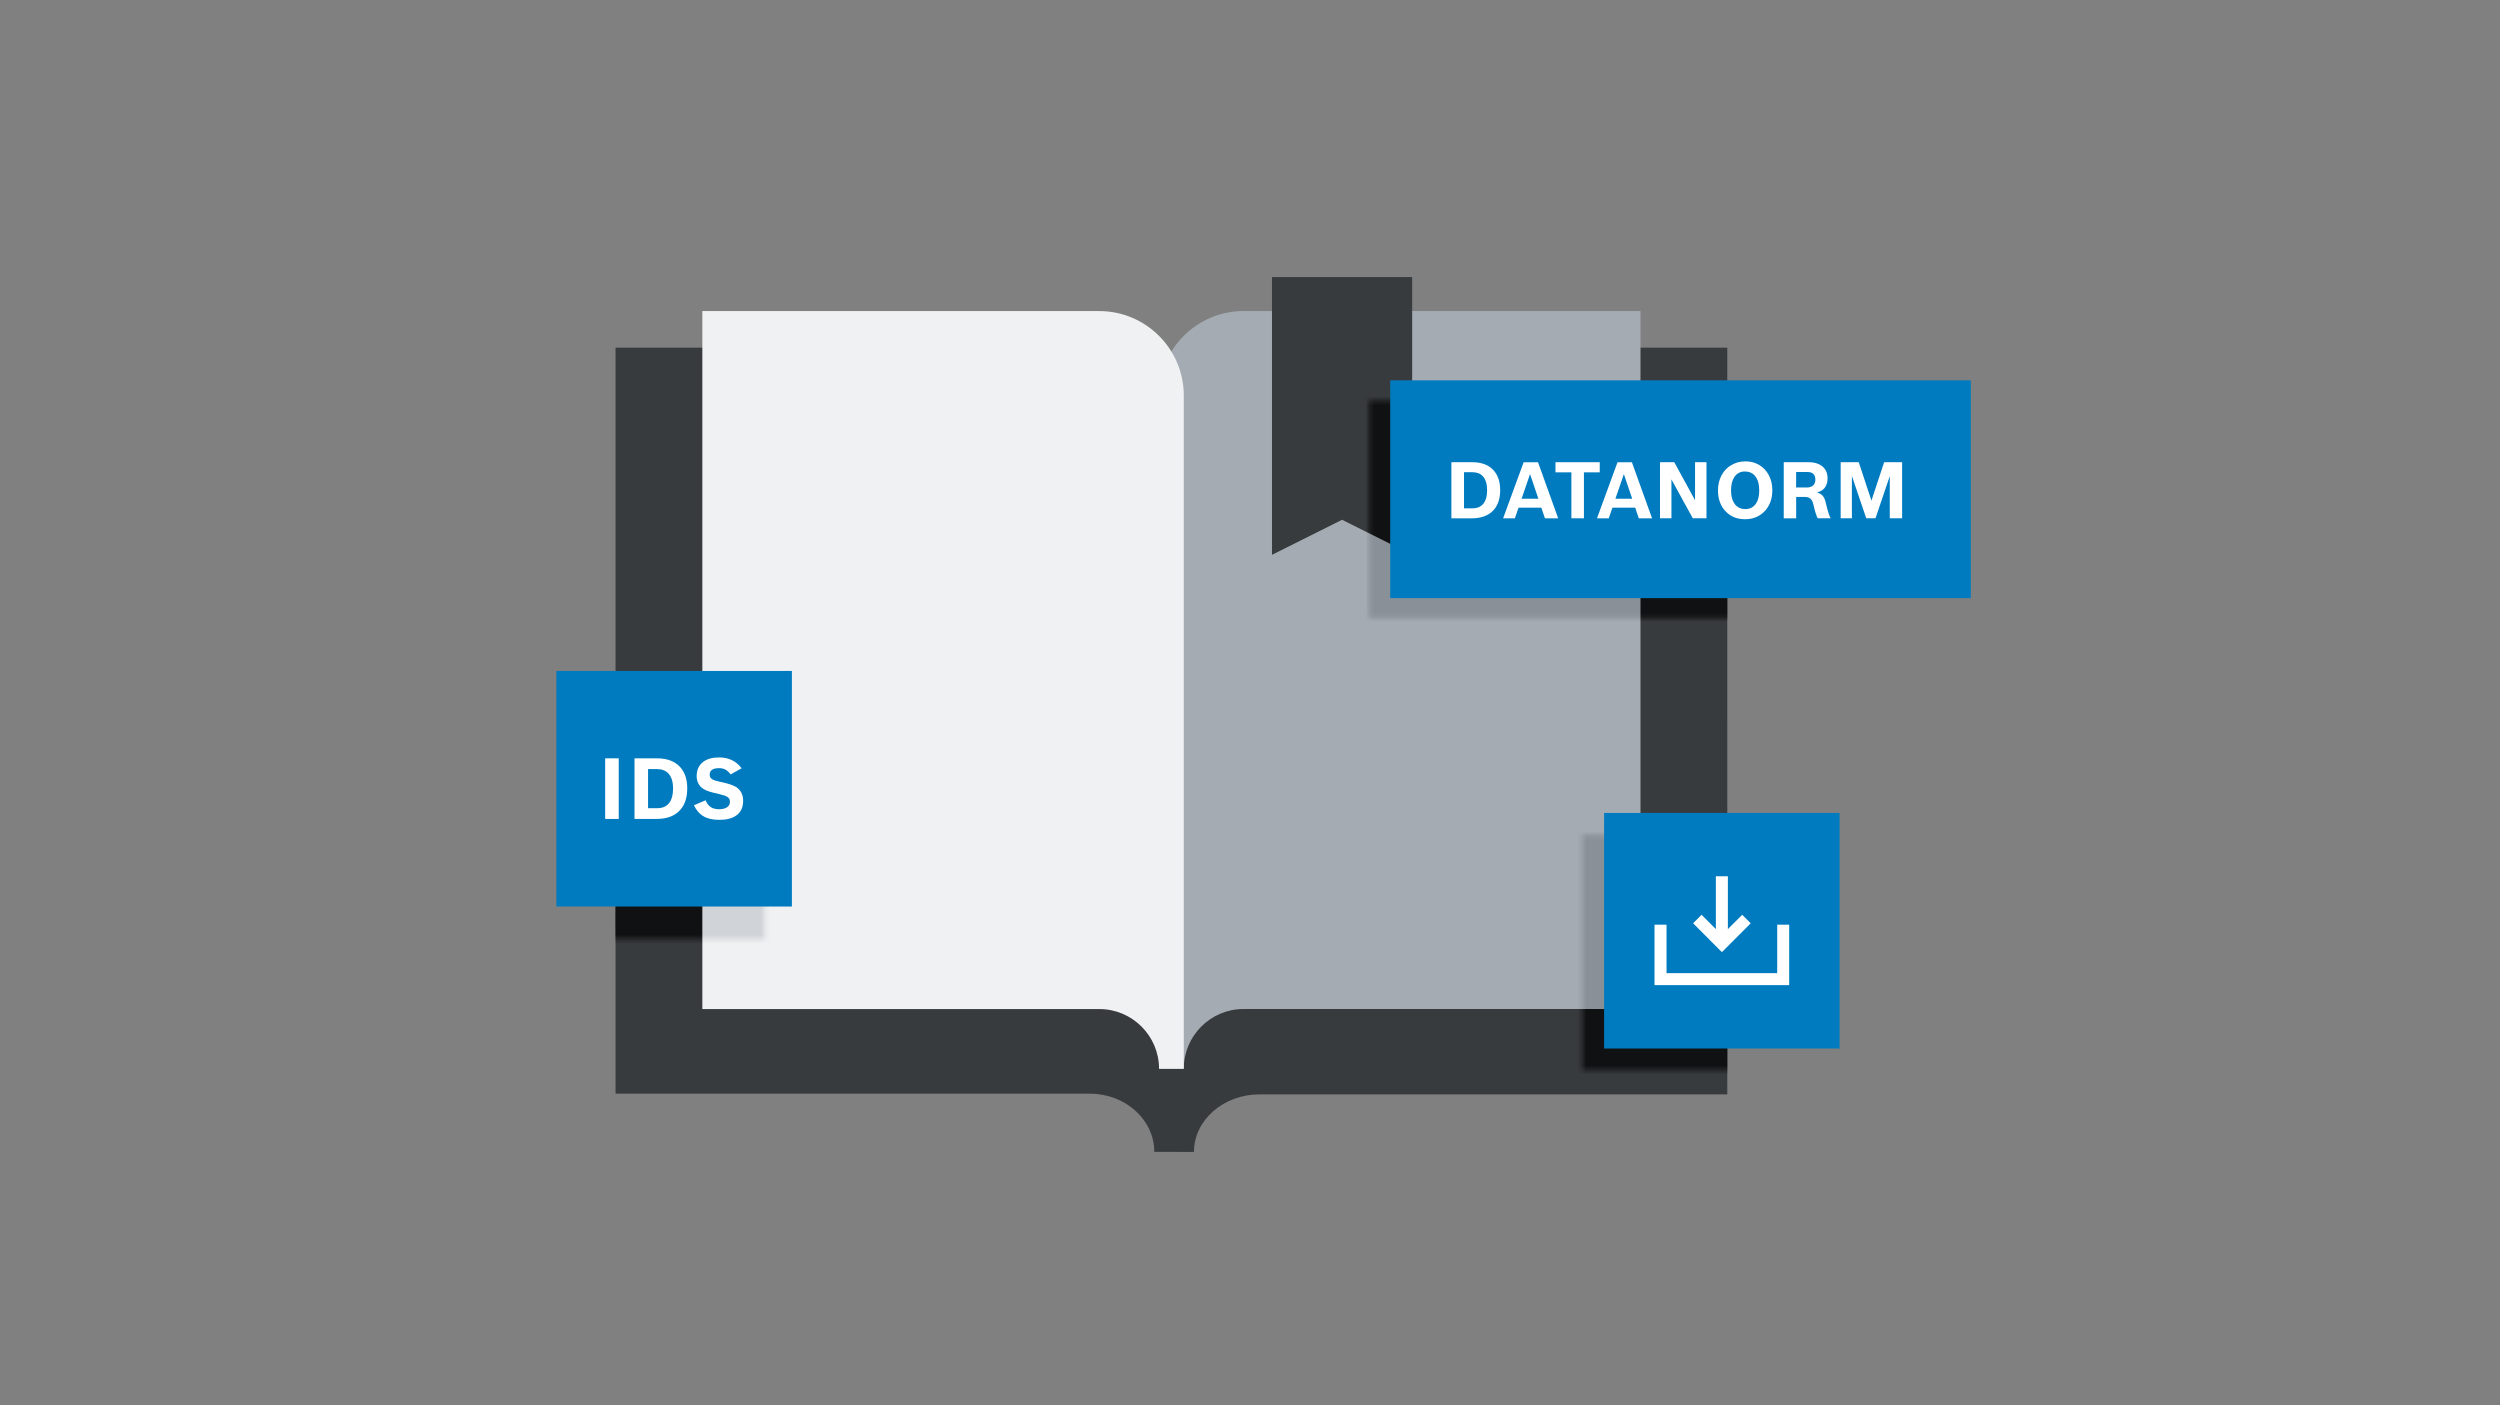
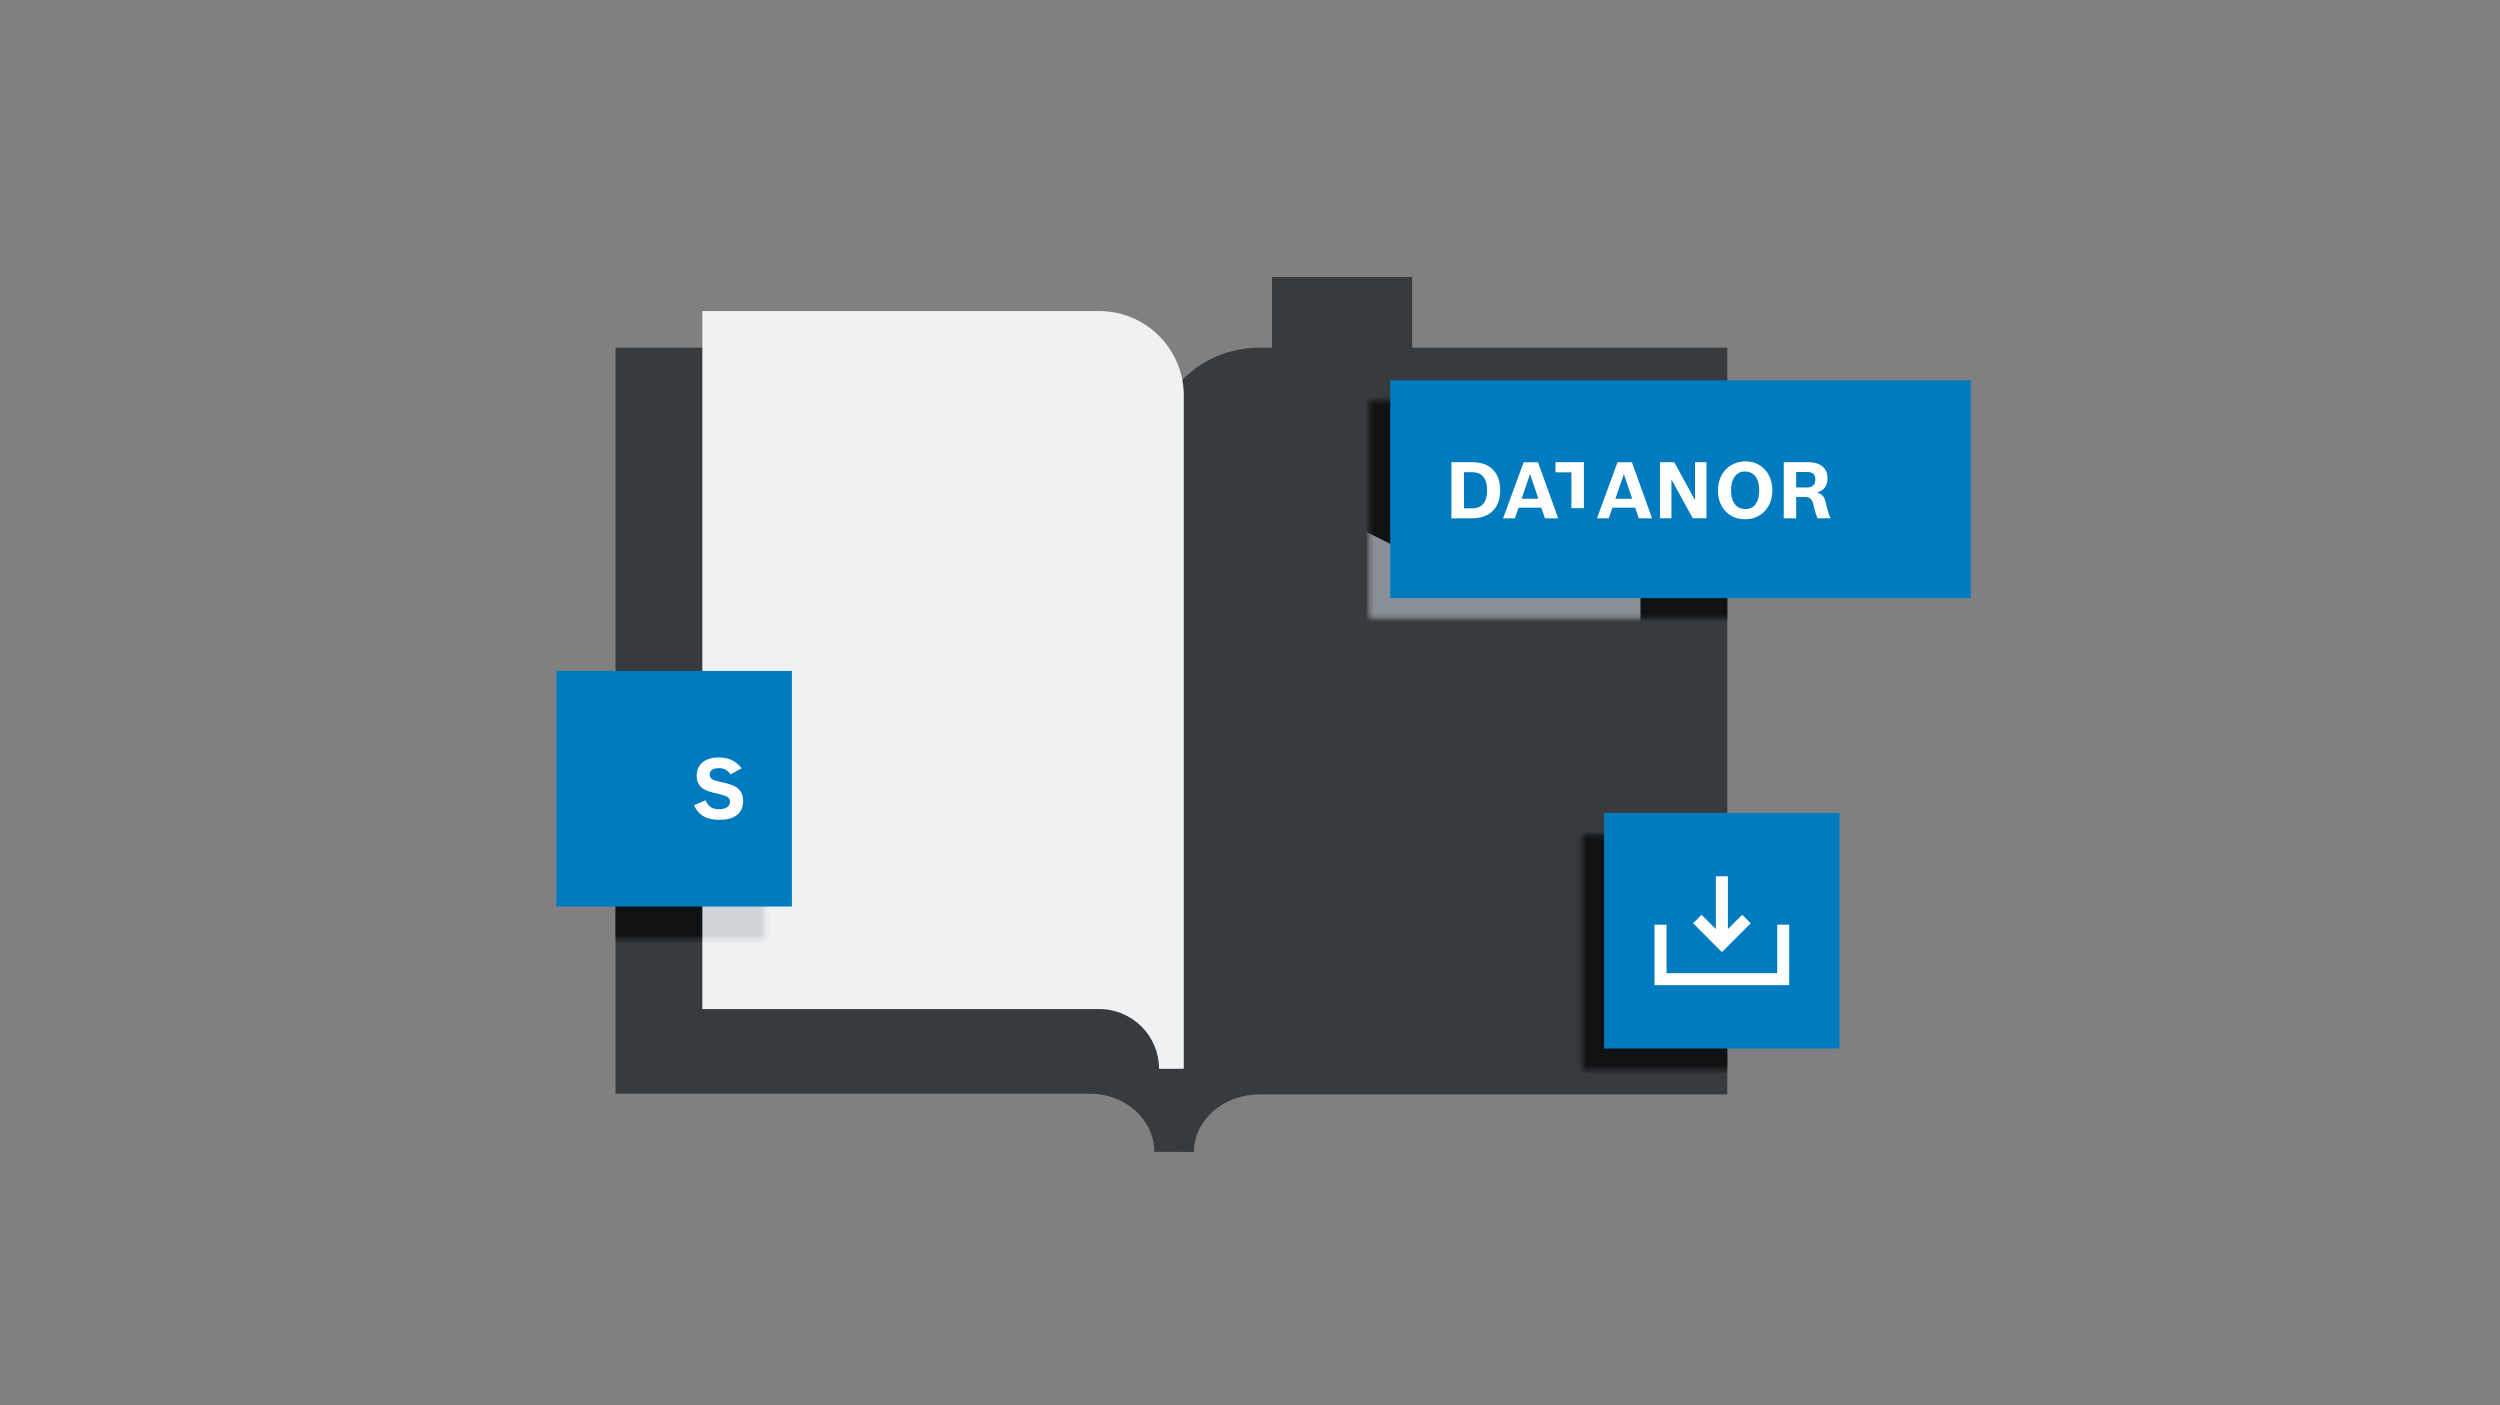
<svg xmlns="http://www.w3.org/2000/svg" id="Ebene_1" viewBox="0 0 555 312">
  <rect x="0" y="0" width="555" height="312" fill="#808080" stroke="none" />
  <defs>
    <style>.cls-1{mask:url(#mask-1);}.cls-2{fill:#fff;}.cls-3{mask:url(#mask);}.cls-4{fill:none;}.cls-5{mask:url(#mask-2);}.cls-6{fill:#8a9097;}.cls-7{fill:#101112;}.cls-8{fill:#007bc0;}.cls-9{fill:#383b3e;}.cls-10{fill:#eff1f2;}.cls-11{fill:#a4abb3;}.cls-12{fill:#d0d4d8;}.cls-13{clip-path:url(#clippath);}</style>
    <clipPath id="clippath">
      <rect class="cls-4" x="117.48" y="61.51" width="320.05" height="194.22" />
    </clipPath>
    <mask id="mask" x="136.65" y="61.51" width="296.18" height="194.22" maskUnits="userSpaceOnUse">
      <g id="mask0_248_7888">
        <path class="cls-2" d="M432.83,88.89h-128.89v48.36h128.89v-48.36Z" />
      </g>
    </mask>
    <mask id="mask-1" x="117.48" y="69.05" width="265.98" height="186.68" maskUnits="userSpaceOnUse">
      <g id="mask1_248_7888">
        <path class="cls-2" d="M169.76,156.19h-52.28v52.3h52.28v-52.3Z" />
      </g>
    </mask>
    <mask id="mask-2" x="136.65" y="69.05" width="266.9" height="186.68" maskUnits="userSpaceOnUse">
      <g id="mask2_248_7888">
        <path class="cls-2" d="M403.56,185.31h-52.28v52.3h52.28v-52.3Z" />
      </g>
    </mask>
  </defs>
  <rect class="cls-4" x=".46" y="2.62" width="554.08" height="312" />
  <g id="_x30_2_x5F_software-schnittstelle">
    <g class="cls-13">
      <path class="cls-9" d="M279.62,77.18c-7.72,0-14.55,3.55-18.68,8.96-4.17-5.41-11.13-8.96-18.99-8.96h-105.3v165.62h105.31c7.88,0,14.29,5.79,14.29,12.91l8.25.02v-.02h.56c0-7.03,6.54-12.76,14.57-12.76h103.83V77.18h-103.83Z" />
-       <path class="cls-11" d="M276.06,69.05c-10.35,0-18.75,8.42-18.75,18.76v149.45h5.49c0-7.31,5.95-13.26,13.26-13.26h88.13V69.05h-88.13Z" />
      <path class="cls-10" d="M244.05,69.05h-88.13v154.96h88.13c7.31,0,13.26,5.95,13.26,13.26h5.49V87.82c0-10.35-8.42-18.76-18.75-18.76h0Z" />
      <path class="cls-9" d="M282.38,61.51v61.66l15.56-7.78,15.56,7.78v-61.66h-31.12Z" />
      <g class="cls-3">
        <path class="cls-7" d="M279.62,77.18c-7.72,0-14.55,3.55-18.68,8.96-4.17-5.41-11.13-8.96-18.99-8.96h-105.3v165.62h105.31c7.88,0,14.29,5.79,14.29,12.91l8.25.02v-.02h.56c0-7.03,6.54-12.76,14.57-12.76h103.83V77.18h-103.83Z" />
        <path class="cls-6" d="M276.06,69.05c-10.35,0-18.75,8.42-18.75,18.76v149.45h5.49c0-7.31,5.95-13.26,13.26-13.26h88.13V69.05h-88.13Z" />
        <path class="cls-7" d="M282.38,61.51v61.66l15.56-7.78,15.56,7.78v-61.66h-31.12Z" />
      </g>
      <path class="cls-8" d="M437.52,84.43h-128.89v48.36h128.89v-48.36Z" />
      <path class="cls-2" d="M322.21,102.61h4.62c2.1,0,3.7.61,4.78,1.84.95,1.08,1.43,2.52,1.43,4.35,0,2.13-.62,3.74-1.87,4.84-1.09.95-2.57,1.43-4.43,1.43h-4.53v-12.45h0ZM326.88,112.85c1.14,0,1.98-.39,2.54-1.17.48-.68.72-1.63.72-2.85,0-1.38-.32-2.42-.95-3.1-.55-.6-1.33-.9-2.32-.9h-1.86v8.02h1.88Z" />
      <path class="cls-2" d="M342.98,115.07l-.81-2.37h-5.05l-.82,2.37h-2.61l4.56-12.45h3.19l4.48,12.45h-2.96,0ZM339.67,105.25l-1.88,5.47h3.73l-1.85-5.47Z" />
-       <path class="cls-2" d="M348.84,104.86h-3.52v-2.25h9.82v2.25h-3.51v10.2h-2.78v-10.2Z" />
+       <path class="cls-2" d="M348.84,104.86h-3.52v-2.25h9.82h-3.51v10.2h-2.78v-10.2Z" />
      <path class="cls-2" d="M363.82,115.07l-.81-2.37h-5.05l-.82,2.37h-2.61l4.56-12.45h3.19l4.48,12.45h-2.96,0ZM360.5,105.25l-1.88,5.47h3.73l-1.85-5.47Z" />
      <path class="cls-2" d="M368.52,102.61h3.17l4.61,8.44v-8.44h2.54v12.45h-3.04l-4.74-8.64v8.64h-2.54v-12.45Z" />
      <path class="cls-2" d="M387.49,102.42c1.14,0,2.18.27,3.1.83.89.55,1.6,1.29,2.1,2.26.51.98.77,2.07.77,3.3,0,2.04-.64,3.66-1.91,4.88-1.11,1.05-2.49,1.58-4.16,1.58-1.9,0-3.41-.67-4.54-2.01-.98-1.17-1.46-2.63-1.46-4.39,0-1.23.26-2.35.79-3.34.51-.97,1.23-1.73,2.15-2.27.94-.55,1.99-.83,3.17-.83h0ZM387.36,104.67c-1.02,0-1.8.42-2.35,1.26-.48.73-.72,1.7-.72,2.9,0,1.39.32,2.47.95,3.22.55.64,1.29.97,2.2.97,1.05,0,1.85-.42,2.4-1.24.48-.72.71-1.69.71-2.91,0-1.41-.32-2.49-.95-3.23-.55-.64-1.3-.97-2.23-.97h0Z" />
      <path class="cls-2" d="M396,102.61h5.46c1.43,0,2.52.36,3.27,1.08.67.63.99,1.46.99,2.5,0,.89-.23,1.61-.68,2.15-.21.25-.43.45-.67.58-.24.14-.57.28-.99.41.59.17,1.03.45,1.32.81.3.36.51.92.67,1.68.42,1.78.76,2.84,1.01,3.17v.07h-2.85c-.31-.56-.62-1.56-.94-2.99-.14-.64-.36-1.09-.66-1.35-.3-.27-.73-.4-1.29-.4h-1.89v4.75h-2.76v-12.45h0ZM401.04,108.23c.68,0,1.19-.17,1.53-.51.3-.3.44-.7.44-1.23,0-1.14-.59-1.71-1.78-1.71h-2.49v3.44h2.3Z" />
-       <path class="cls-2" d="M412.64,102.61l2.82,8.53,2.82-8.53h3.99v12.45h-2.74v-9.37l-3.17,9.37h-2.05l-3.19-9.39v9.39h-2.49v-12.45h4Z" />
      <g class="cls-1">
        <path class="cls-7" d="M279.62,77.18c-7.72,0-14.55,3.55-18.68,8.96-4.17-5.41-11.13-8.96-18.99-8.96h-105.3v165.62h105.31c7.88,0,14.29,5.79,14.29,12.91l8.25.02v-.02h.56c0-7.03,6.54-12.76,14.57-12.76h103.83V77.18h-103.83Z" />
        <path class="cls-12" d="M244.05,69.05h-88.13v154.96h88.13c7.31,0,13.26,5.95,13.26,13.26h5.49V87.82c0-10.35-8.42-18.76-18.75-18.76h0Z" />
      </g>
      <path class="cls-8" d="M175.8,148.95h-52.28v52.3h52.28v-52.3Z" />
-       <path class="cls-2" d="M134.35,168.35h3.01v13.46h-3.01v-13.46Z" />
-       <path class="cls-2" d="M140.86,168.35h4.99c2.27,0,4,.66,5.18,1.98,1.03,1.16,1.54,2.73,1.54,4.7,0,2.3-.67,4.04-2.02,5.23-1.17,1.03-2.77,1.54-4.79,1.54h-4.9v-13.46h0ZM145.9,179.42c1.23,0,2.14-.42,2.74-1.27.52-.73.78-1.76.78-3.08,0-1.5-.34-2.62-1.03-3.35-.6-.65-1.44-.98-2.51-.98h-2.01v8.68h2.04Z" />
      <path class="cls-2" d="M156.66,177.69c.27.68.65,1.17,1.13,1.49.48.31,1.09.47,1.85.47.8,0,1.42-.17,1.85-.5.37-.29.56-.68.56-1.16s-.19-.84-.57-1.08c-.34-.21-.96-.43-1.88-.64-1.04-.23-1.79-.42-2.24-.58-.46-.15-.85-.33-1.17-.53-1.01-.65-1.53-1.61-1.53-2.88,0-1.37.49-2.42,1.47-3.16.86-.64,2.03-.97,3.5-.97,2.13,0,3.8.8,5.01,2.41l-2.44,1.36c-.36-.48-.73-.84-1.14-1.06-.4-.22-.87-.33-1.41-.33-1.4,0-2.1.48-2.1,1.45,0,.42.17.75.51.98s.95.43,1.82.61c1.68.34,2.86.73,3.54,1.15,1.04.69,1.56,1.71,1.56,3.08,0,1.45-.52,2.54-1.56,3.26-.91.64-2.16.95-3.75.95-1.5,0-2.72-.3-3.65-.89-.82-.52-1.47-1.3-1.96-2.35l2.6-1.11v.02Z" />
      <g class="cls-5">
        <path class="cls-7" d="M279.62,77.18c-7.72,0-14.55,3.55-18.68,8.96-4.17-5.41-11.13-8.96-18.99-8.96h-105.3v165.62h105.31c7.88,0,14.29,5.79,14.29,12.91l8.25.02v-.02h.56c0-7.03,6.54-12.76,14.57-12.76h103.83V77.18h-103.83Z" />
-         <path class="cls-6" d="M276.06,69.05c-10.35,0-18.75,8.42-18.75,18.76v149.45h5.49c0-7.31,5.95-13.26,13.26-13.26h88.13V69.05h-88.13Z" />
      </g>
      <path class="cls-8" d="M408.39,180.47h-52.28v52.3h52.28v-52.3Z" />
      <path class="cls-2" d="M388.65,204.97l-1.88-1.89-3.18,3.18v-11.73h-2.67v11.73l-3.17-3.18-1.88,1.89,6.39,6.4,6.4-6.4Z" />
      <path class="cls-2" d="M394.54,205.28v10.76h-24.57v-10.76h-2.67v13.42h29.9v-13.42h-2.66Z" />
    </g>
  </g>
</svg>